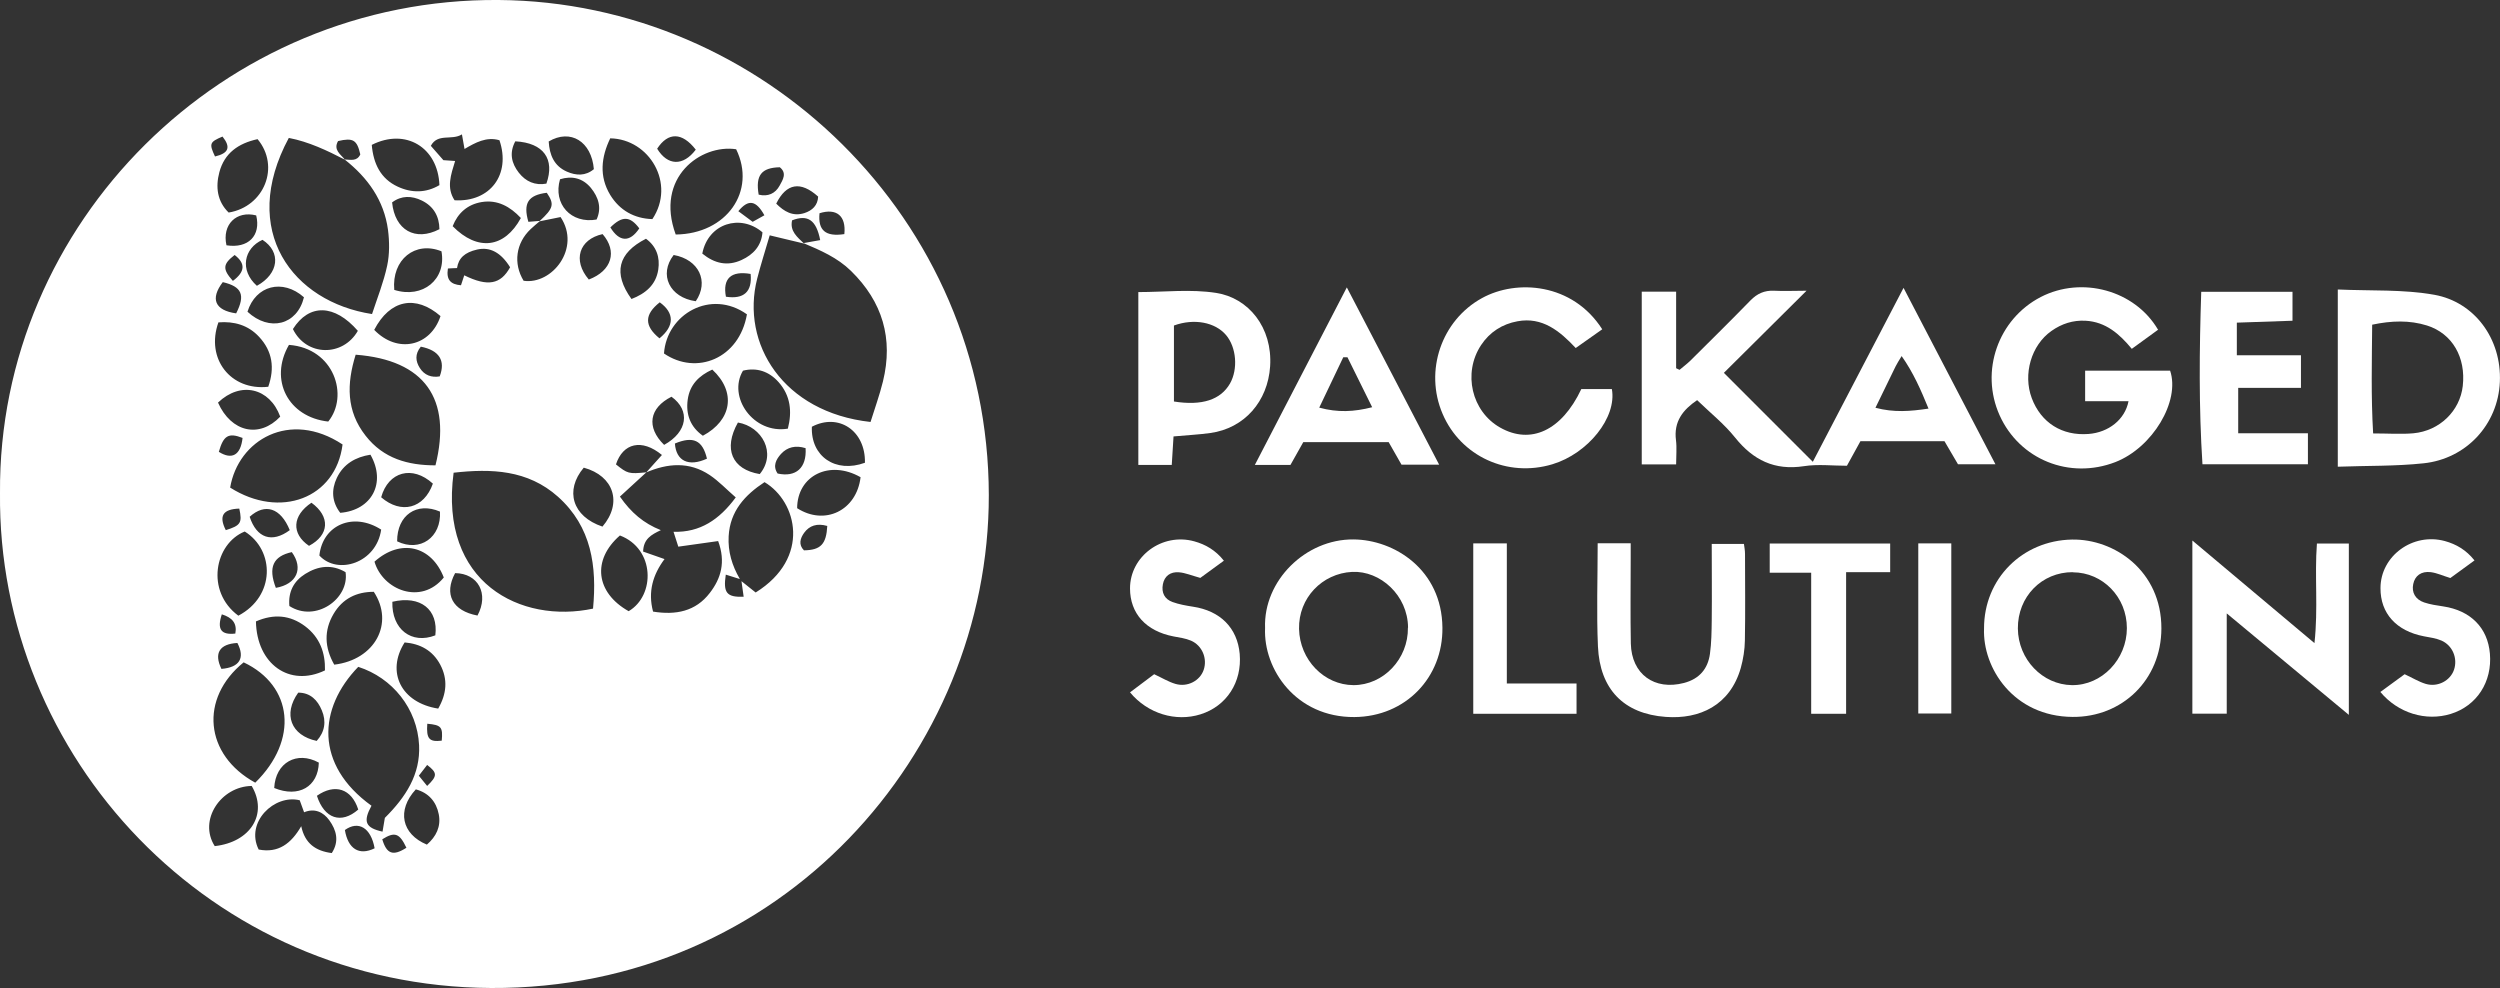
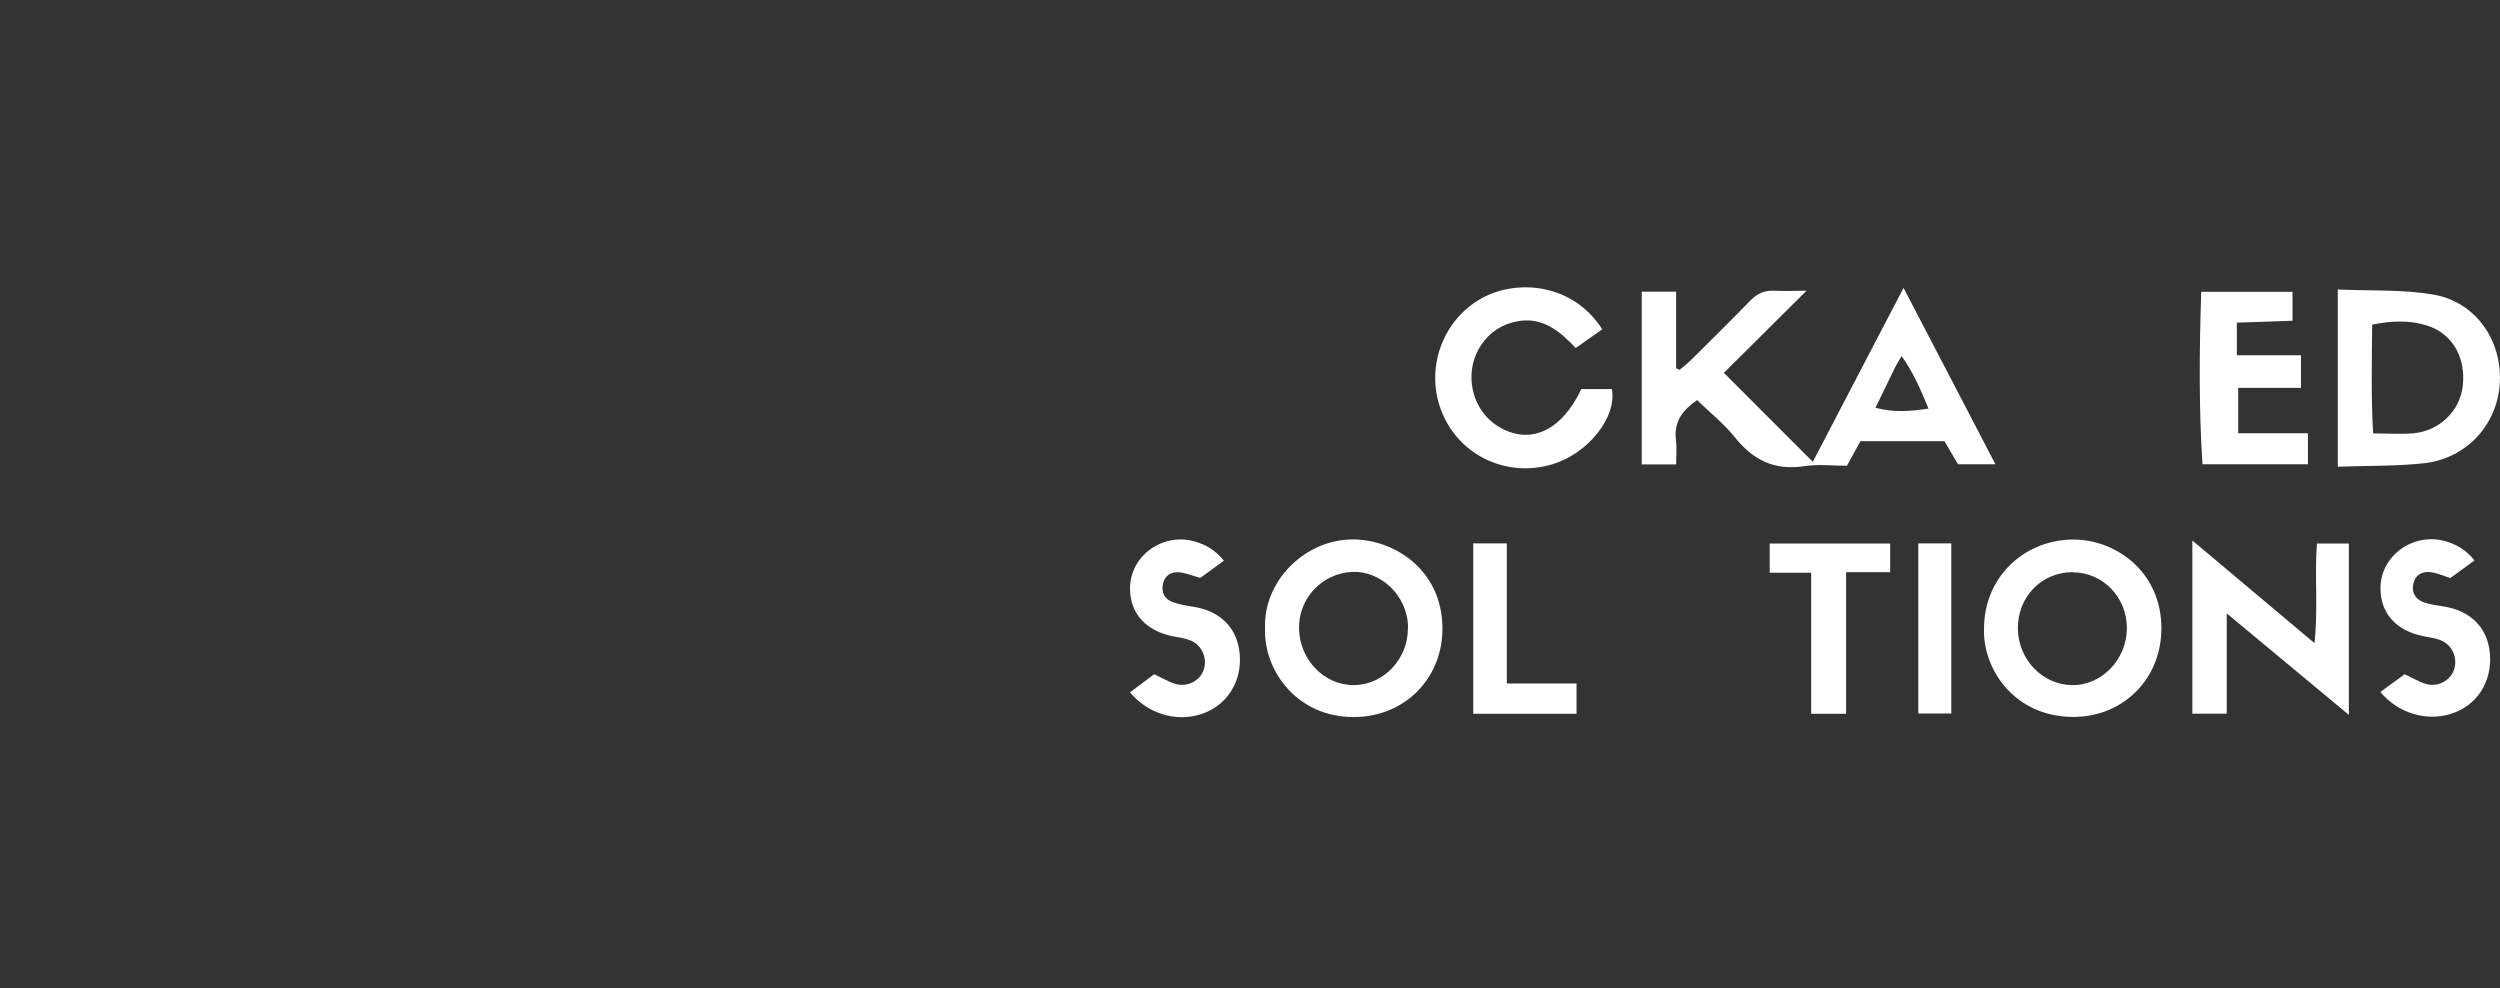
<svg xmlns="http://www.w3.org/2000/svg" id="Layer_2" viewBox="0 0 183.25 72.42">
  <rect x="0" y="0" width="183.25" height="72.42" fill="#333333" stroke="none" />
  <defs>
    <style>      .cls-1 {        fill: #fff;      }    </style>
  </defs>
  <g id="Brands_x2F_testimonial_copy">
    <g>
-       <path class="cls-1" d="M0,36.14C-.14,16.35,16.35-.16,36.56,0c19.27.15,35.89,15.95,35.92,36.3.02,18.85-15.22,36.23-36.49,36.12C15.38,72.31-.19,55.46,0,36.14ZM39.55,16.21c1.03-.95,1.1-1.24.53-2.08-1.36.17-1.75.75-1.35,2.13.27-.02.57-.05.86-.07-.23.2-.47.39-.69.6-1.09,1.03-1.29,2.52-.52,3.79,2.08.31,4.23-2.39,2.71-4.67-.48.1-1.01.2-1.53.31ZM54.22,42.44c-.33-.1-.66-.21-1.02-.32-.2,1.33.06,1.67,1.31,1.62-.05-.39-.11-.76-.16-1.14.36.29.72.57,1.04.83,4.06-2.53,3.05-6.66.65-8.09-1.43.94-2.53,2.12-2.63,3.97-.06,1.12.25,2.15.81,3.11ZM47.35,34.65c.39-.43.78-.86,1.17-1.3-1.48-1.22-2.86-.87-3.37.69.85.68.93.71,2.23.58-.64.59-1.28,1.17-1.94,1.78.82,1.18,1.74,1.96,3,2.46-.72.34-1.27.65-1.3,1.57.5.18,1.02.36,1.57.55-.85,1.14-1.23,2.39-.84,3.85,1.66.27,3.12-.01,4.16-1.37.82-1.06,1.18-2.27.61-3.8-1.03.15-2.02.29-2.92.41-.1-.31-.23-.71-.35-1.09,1.94.06,3.36-.89,4.56-2.52-.68-.59-1.24-1.19-1.91-1.64-1.5-1-3.09-.87-4.68-.18ZM25.29,11.71c-1.32-.68-2.66-1.32-4.12-1.6-3.68,6.83.31,12.02,6.1,12.91.38-1.16.85-2.33,1.11-3.55.18-.84.17-1.76.06-2.62-.29-2.17-1.49-3.83-3.18-5.16.43.01.9.16,1.15-.37-.24-1.06-.52-1.24-1.63-.98-.37.65.19.97.51,1.37ZM58.92,17.85c-.81-.19-1.62-.39-2.5-.6-.34,1.16-.66,2.16-.92,3.18-1.21,4.75,1.89,9.79,8.31,10.5.3-.97.66-1.95.91-2.97.77-3.14-.03-5.84-2.34-8.1-1-.98-2.24-1.51-3.49-2.04.41-.07.82-.15,1.23-.22-.29-1.49-.92-1.89-2.06-1.45-.18.8.39,1.23.87,1.7ZM43.47,44.61c.29-3.09-.1-5.99-2.57-8.2-2.22-1.98-4.9-2.07-7.65-1.76-1.08,8.1,4.95,11.09,10.23,9.96ZM28.21,59.95c1.54-1.53,2.61-3.19,2.51-5.32-.13-2.69-1.96-4.95-4.46-5.75-2.95,3.04-3.2,7.18.97,10.18-.63,1.16-.46,1.62.81,1.9.06-.39.13-.77.17-1.01ZM26.07,26c-.66,2.13-.7,4.12.73,5.94,1.31,1.68,3.11,2.17,5.12,2.17,1.22-4.89-.8-7.72-5.84-8.11ZM18.71,57.37c3.18-3.12,2.78-7.1-.85-8.82-3.25,2.63-2.88,6.78.85,8.82ZM25.11,32.58c-3.87-2.56-7.65-.33-8.24,3.16,3.67,2.33,7.74.79,8.24-3.16ZM49.53,17.19c3.73-.04,5.93-3.18,4.43-6.25-2.58-.39-5.97,2.06-4.43,6.25ZM54.75,23.04c-2.64-1.88-5.88-.02-6.08,2.87,2.38,1.63,5.52.38,6.08-2.87ZM47.82,16.06c1.73-2.6-.22-5.87-3.09-5.92-.66,1.37-.83,2.78,0,4.15.7,1.14,1.77,1.73,3.08,1.77ZM21.18,25.28c-1.48,2.57-.05,5.3,2.88,5.62,1.53-1.88.45-5.37-2.88-5.62ZM33.86,9.85c-.75.47-1.77-.11-2.28.84.35.4.63.71.92,1.05.26.02.55.04.86.06-.31,1.01-.65,1.96-.04,2.88,2.61.15,4.14-1.89,3.29-4.4-.95-.28-1.76.17-2.56.64-.06-.32-.11-.61-.19-1.07ZM18.76,45.55c.06,3.13,2.46,4.84,5.06,3.59.03-1.29-.37-2.42-1.46-3.24-1.1-.82-2.29-.92-3.6-.35ZM24.5,48.72c2.99-.36,4.42-3.03,2.9-5.34-1.27,0-2.29.5-2.95,1.62-.71,1.21-.67,2.45.05,3.72ZM17.47,45.13c2.72-1.43,2.68-4.79.47-6.17-2.21.89-2.89,4.38-.47,6.17ZM24.32,62.53c.57-.88.33-1.69-.18-2.4-.44-.61-1.08-.91-1.85-.59-.11-.31-.22-.62-.32-.88-1.85-.46-4.01,1.6-3.01,3.61,1.44.28,2.38-.43,3.12-1.71.27,1.28,1.07,1.82,2.24,1.97ZM19.66,28.36c.49-1.39.31-2.61-.66-3.66-.81-.88-1.85-1.16-2.99-1.07-.95,2.66.9,5.03,3.65,4.72ZM18.88,10.2c-1.42.31-2.43,1.03-2.8,2.42-.29,1.09-.16,2.14.68,2.96,2.62-.43,3.79-3.38,2.12-5.38ZM27.25,10.62c.12,1.38.65,2.48,1.9,3.06,1.03.48,2.08.47,3.06-.11-.11-2.78-2.49-4.2-4.96-2.95ZM46.08,44.8c1.96-1.15,1.94-4.57-.64-5.55-2.06,1.79-1.78,4.19.64,5.55ZM57.75,31.42c.32-1.25.2-2.42-.68-3.41-.7-.79-1.6-1.09-2.61-.84-1.15,1.93.77,4.67,3.29,4.25ZM32.12,51.94c.62-1.08.72-2.14.15-3.22-.56-1.05-1.47-1.53-2.61-1.63-1.38,2.17-.25,4.43,2.46,4.85ZM27.45,41.17c.6,2.07,3.41,3.22,5.08,1.16-.91-2.34-3.17-2.87-5.08-1.16ZM63.08,34.98c-2.27-1.3-4.64-.12-4.65,2.27,2.02,1.3,4.36.18,4.65-2.27ZM18.45,57.61c-2.25.03-3.93,2.5-2.71,4.41,2.62-.29,3.92-2.35,2.71-4.41ZM38.17,15.97c-.77-.82-1.7-1.35-2.86-1.16-1.03.17-1.75.8-2.13,1.77,1.83,1.86,3.8,1.61,5-.6ZM27.94,38.82c-2.04-1.31-4.29-.35-4.53,1.9,1.33,1.45,4.18.56,4.53-1.9ZM27.43,24.18c1.7,1.76,4.12,1.23,4.86-1.01-1.82-1.58-3.71-1.21-4.86,1.01ZM52.21,27.09c-.99.45-1.65,1.12-1.8,2.2-.15,1.09.19,2,1.11,2.65,2.13-1.14,2.46-3.21.69-4.85ZM21.21,44.42c1.92,1.24,4.41-.53,4.12-2.48-1-.59-2-.47-2.96.13-.84.53-1.25,1.31-1.16,2.34ZM27.15,33.33c-1.08.17-1.97.67-2.46,1.7-.42.89-.36,1.77.25,2.56,2.32-.19,3.38-2.2,2.22-4.25ZM26.23,24.25c-1.71-1.96-3.57-2.01-4.76-.13.99,2.02,3.67,2.04,4.76.13ZM63.4,33.92c.05-2.35-1.93-3.67-3.89-2.64-.09,2.17,1.73,3.43,3.89,2.64ZM51.48,18.59c.9.73,1.84.94,2.87.47.88-.4,1.46-1.05,1.54-2.03-1.61-1.38-3.98-.66-4.41,1.55ZM15.98,29.51c.97,2.18,3.04,2.63,4.56,1.03-.77-2.11-2.9-2.62-4.56-1.03ZM44.16,38.6c1.48-1.73.84-3.72-1.37-4.32-1.41,1.67-.84,3.58,1.37,4.32ZM28.9,21.25c2.1.66,3.83-.78,3.46-2.83-1.92-.78-3.66.6-3.46,2.83ZM46.28,21.92c1.04-.4,1.8-1.04,1.97-2.15.14-.91-.13-1.71-.9-2.27-2.06,1.05-2.43,2.52-1.06,4.42ZM22.28,21.79c-1.56-1.38-3.54-.87-4.14,1.06,1.61,1.49,3.64.98,4.14-1.06ZM32.83,19.69c-.13.83.21,1.16.96,1.22.08-.26.16-.49.24-.73,1.72.85,2.67.67,3.36-.59-.67-1.08-1.47-1.51-2.41-1.3-.92.21-1.37.63-1.48,1.36-.2,0-.4.02-.66.03ZM31.29,61.91c.68-.58,1.05-1.33.87-2.23-.18-.92-.75-1.57-1.68-1.82-1.41,1.53-1.05,3.28.81,4.05ZM54.09,30.97c-1.09,1.94-.44,3.44,1.6,3.78,1.26-1.53.17-3.48-1.6-3.78ZM43.73,16.09c.39-.85.14-1.63-.42-2.32-.6-.72-1.39-.9-2.26-.63-.53,1.81.81,3.29,2.69,2.95ZM28.74,14.83c.2,2.04,1.7,2.89,3.47,1.97-.01-.95-.43-1.68-1.29-2.1-.74-.36-1.49-.38-2.17.13ZM28.76,44.11c-.06,2.02,1.41,3.14,3.15,2.46.23-1.89-1.08-2.95-3.15-2.46ZM31.73,35.45c-1.5-1.37-3.27-.88-3.79,1,1.46,1.26,3.14.84,3.79-1ZM40.22,10.38c.06.96.38,1.78,1.33,2.2.68.3,1.37.33,1.98-.18-.17-2.03-1.71-2.98-3.31-2.03ZM29.11,39.68c1.69.82,3.25-.3,3.14-2.18-1.69-.73-3.15.25-3.14,2.18ZM23.22,54.3c.59-.65.71-1.43.37-2.23-.31-.75-.84-1.3-1.73-1.3-1.13,1.58-.54,3.14,1.36,3.54ZM49.38,18.69c-1.11,1.44-.3,3.12,1.62,3.39.99-1.45.23-3.06-1.62-3.39ZM37.77,10.36c-.46.86-.27,1.62.26,2.3.51.65,1.19.95,2.02.8.64-1.8-.21-2.99-2.27-3.1ZM20.1,57.76c1.8.74,3.22-.1,3.27-1.86-1.6-.88-3.18-.01-3.27,1.86ZM48.68,32.61c1.72-.95,1.94-2.52.54-3.53-1.63.82-1.87,2.23-.54,3.53ZM43.16,20.49c1.69-.64,2.11-2.07,1.01-3.33-1.72.38-2.22,1.92-1.01,3.33ZM35,45.12c.86-1.6.05-3.09-1.64-3.11-.83,1.54-.21,2.76,1.64,3.11ZM18.83,20.95c1.62-.89,1.79-2.48.41-3.37-1.37.62-1.69,2.23-.41,3.37ZM22.65,40.01c1.5-.79,1.57-2.15.18-3.16-1.41.94-1.49,2.27-.18,3.16ZM56.9,14.93c.57.57,1.21.96,2.06.69.58-.19.98-.56,1.01-1.21-1.29-1.16-2.33-.98-3.07.51ZM26.26,59.34c-.49-1.53-1.71-1.93-3.03-1.01.54,1.68,1.78,2.1,3.03,1.01ZM16.6,17.98c1.6.25,2.54-.71,2.18-2.19-1.44-.37-2.52.66-2.18,2.19ZM21.24,38.86c-.67-1.64-1.81-2-2.94-.98.51,1.56,1.63,1.95,2.94.98ZM51,10.97c-1-1.29-2.03-1.3-2.83-.07.76,1.25,1.9,1.3,2.83.07ZM20.22,43.09c1.54-.27,2.04-1.42,1.17-2.62-1.37.3-1.75,1.11-1.17,2.62ZM59.05,32.85c-.73-.23-1.34-.08-1.8.42-.36.4-.63.89-.25,1.44,1.34.29,2.14-.41,2.05-1.86ZM17.31,22.97c.69-1.35.42-1.96-.98-2.29-.93,1.22-.59,2.07.98,2.29ZM51.82,33.62c-.32-1.36-1.01-1.67-2.35-1.11.09,1.28,1,1.73,2.35,1.11ZM30.84,25.42c-.44.54-.38,1.06-.07,1.55.34.54.86.72,1.46.62.44-1.16-.03-1.91-1.39-2.18ZM27.46,62.18c-.27-1.51-1.19-2.05-2.18-1.34.23,1.38,1.04,1.9,2.18,1.34ZM55.62,14.27c.67.16,1.21-.08,1.53-.67.23-.42.55-.91.01-1.34-1.36.03-1.79.6-1.55,2.01ZM48.34,24.8c1.11-.91,1.1-1.86.02-2.64-1.13.89-1.15,1.72-.02,2.64ZM55.02,20.08c-1.44-.25-2.06.34-1.81,1.67,1.31.2,1.94-.36,1.81-1.67ZM60.63,38.55c-.74-.21-1.3-.03-1.69.51-.28.39-.43.86-.01,1.28,1.22-.02,1.64-.44,1.71-1.8ZM61.89,17.16c.14-1.34-.57-1.92-1.82-1.53-.12,1.25.43,1.74,1.82,1.53ZM17.4,47.13c-1.31.07-1.73.75-1.17,1.9,1.33-.11,1.75-.79,1.17-1.9ZM44.74,16.67c.66,1.08,1.43,1.11,2.12.07-.68-.91-1.25-.93-2.12-.07ZM17.78,32.1c-1.03-.4-1.4-.18-1.74,1.02.97.61,1.6.24,1.74-1.02ZM17.54,37.28c-1.22.04-1.51.55-.99,1.58,1.09-.34,1.22-.53.99-1.58ZM29.79,62.14c-.51-1.08-.86-1.19-1.77-.62.32,1.08.79,1.25,1.77.62ZM17.07,20.59c.91-.68.93-1.28.13-1.9-.87.67-.91,1.03-.13,1.9ZM56.03,15.78c-.61-1.1-1.17-1.2-1.91-.3.36.27.71.53,1.05.78.34-.19.57-.32.86-.48ZM15.76,11.47c1.01-.24,1.17-.68.55-1.46-.95.4-.99.52-.55,1.46ZM31.32,53.05c-.08,1.11.14,1.35,1.06,1.24.09-.99-.03-1.15-1.06-1.24ZM16.26,45.03c-.37,1.1-.05,1.53.99,1.41.14-.76-.23-1.17-.99-1.41ZM30.7,56.86c.25.31.43.52.61.75.76-.73.76-.96,0-1.54-.18.23-.35.45-.61.79Z" />
      <path class="cls-1" d="M146.27,34.03h-2.75c-.29-.5-.61-1.05-.99-1.69-1.02,0-2.04,0-3.05,0s-2.04,0-3.11,0c-.33.6-.64,1.16-.99,1.8-1.06,0-2.13-.13-3.15.03-2.15.33-3.72-.44-5.05-2.1-.8-1-1.83-1.82-2.78-2.74-1.03.7-1.73,1.56-1.55,2.94.07.56.01,1.14.01,1.77h-2.52v-12.66h2.52v5.61c.08.04.17.08.25.12.26-.22.54-.43.79-.67,1.48-1.47,2.96-2.93,4.41-4.42.49-.5,1.02-.74,1.72-.71.73.04,1.47,0,2.39,0-2.15,2.14-4.15,4.12-6.06,6.02,2.22,2.22,4.33,4.33,6.52,6.52,2.17-4.15,4.38-8.39,6.65-12.75,2.27,4.36,4.46,8.57,6.73,12.92ZM137.47,29.89c1.36.36,2.56.26,3.89.06-.57-1.39-1.11-2.63-1.97-3.85-.22.37-.35.56-.45.77-.46.94-.92,1.88-1.47,3.02Z" />
-       <path class="cls-1" d="M158.2,24.16c-.66.48-1.26.92-1.94,1.41-.9-1.09-1.91-1.98-3.39-2.06-.92-.05-1.75.22-2.5.75-1.48,1.04-2.1,3.17-1.44,4.93.68,1.8,2.22,2.77,4.16,2.62,1.46-.11,2.67-1.05,2.93-2.4h-3.18v-2.24h6.23c.75,2.24-1.29,5.64-4.01,6.7-3.36,1.3-7.03-.18-8.49-3.43-1.45-3.23-.11-7.05,3.02-8.67,3.01-1.55,6.89-.5,8.59,2.39Z" />
      <path class="cls-1" d="M171.36,21.22c2.43.11,4.81-.02,7.09.39,2.92.53,4.93,3.21,4.79,6.39-.14,3.13-2.47,5.63-5.59,5.96-2.05.22-4.13.17-6.29.25v-13ZM173.94,31.77c1.13,0,2.05.07,2.96-.01,1.93-.18,3.41-1.64,3.62-3.46.24-2.1-.76-3.85-2.62-4.44-1.28-.4-2.6-.36-4.02-.06-.02,2.63-.09,5.23.07,7.96Z" />
      <path class="cls-1" d="M92.73,46.03c-.13-3.46,2.96-6.52,6.48-6.49,2.98.02,6.48,2.2,6.52,6.47.04,3.65-2.7,6.52-6.45,6.55-4.28.03-6.68-3.5-6.55-6.52ZM103.21,46c-.02-2.37-2.04-4.18-4.1-4.08-2.19.11-3.94,1.91-3.89,4.18.05,2.27,1.84,4.11,3.99,4.12,2.2,0,4.02-1.92,3.99-4.21Z" />
      <path class="cls-1" d="M145.43,46.07c-.01-3.65,2.81-6.45,6.44-6.52,3.12-.06,6.57,2.3,6.56,6.52-.01,3.76-2.87,6.51-6.51,6.48-4.33-.03-6.61-3.59-6.49-6.49ZM151.94,41.94c-2.28-.01-4.05,1.8-4.03,4.13.02,2.26,1.8,4.12,3.96,4.15,2.19.03,4.03-1.89,4.03-4.18,0-2.27-1.76-4.08-3.96-4.09Z" />
      <path class="cls-1" d="M163.22,44.97v7.34h-2.52v-12.69c2.98,2.51,5.87,4.93,8.95,7.52.28-2.55,0-4.91.18-7.3h2.34v12.56c-2.99-2.48-5.88-4.88-8.94-7.43Z" />
      <path class="cls-1" d="M117.44,24.14c-.66.47-1.27.9-1.94,1.37-1.17-1.25-2.45-2.3-4.27-1.96-1.1.2-2.03.78-2.67,1.75-1.35,2.05-.69,4.86,1.4,6.04,2.24,1.27,4.51.23,5.95-2.82h2.24c.38,2.08-1.76,4.73-4.36,5.51-3.29.99-6.72-.58-8.05-3.7-1.35-3.15-.08-6.85,2.89-8.48,2.54-1.4,6.64-1.11,8.81,2.28Z" />
-       <path class="cls-1" d="M83.43,21.41c1.92,0,3.85-.23,5.71.06,2.36.36,4.15,2.52,3.96,5.39-.17,2.55-1.87,4.53-4.38,4.88-.87.12-1.75.16-2.7.25-.04.69-.09,1.36-.13,2.09h-2.45v-12.67ZM86.05,29.43c2.06.33,3.43-.13,4.11-1.32.6-1.06.47-2.65-.29-3.55-.8-.94-2.34-1.24-3.82-.7v5.57Z" />
-       <path class="cls-1" d="M117.13,39.82h2.4c0,.39,0,.75,0,1.11,0,2.08-.03,4.16.01,6.24.05,2.25,1.73,3.46,3.9,2.89,1.13-.3,1.75-1.04,1.9-2.14.11-.8.12-1.63.13-2.44.02-1.84,0-3.68,0-5.61h2.36c.03.22.08.48.08.74,0,2.11.03,4.23-.01,6.34-.01.67-.12,1.36-.3,2.01-.79,2.76-3.03,3.77-5.49,3.59-3.1-.22-4.84-2.04-4.98-5.16-.11-2.48-.02-4.97-.02-7.57Z" />
      <path class="cls-1" d="M163.96,23.66v2.38h4.7v2.39h-4.6v3.33h5.11v2.27h-7.73c-.27-4.2-.23-8.37-.09-12.64h6.69v2.12c-1.31.05-2.65.09-4.08.14Z" />
-       <path class="cls-1" d="M98.73,21.08c2.3,4.42,4.49,8.63,6.76,12.98h-2.76c-.28-.49-.6-1.05-.94-1.65h-6.26c-.32.57-.63,1.13-.94,1.67h-2.61c2.27-4.38,4.46-8.61,6.74-13.01ZM98.77,26.19c-.1,0-.2,0-.31,0-.57,1.2-1.15,2.41-1.76,3.69,1.36.37,2.54.31,3.88-.03-.63-1.27-1.22-2.47-1.81-3.66Z" />
      <path class="cls-1" d="M87.98,42.36c-.65-.18-1.09-.37-1.55-.41-.65-.06-1.08.29-1.19.87-.12.62.12,1.1.71,1.31.47.17.98.26,1.49.34,2.01.3,3.26,1.56,3.43,3.46.18,2.07-.96,3.83-2.87,4.43-1.81.57-3.87-.04-5.17-1.61.61-.46,1.22-.92,1.77-1.33.58.27,1.05.56,1.56.71.88.26,1.8-.23,2.07-1.03.28-.82-.1-1.78-.93-2.14-.4-.17-.85-.23-1.28-.31-2.02-.39-3.19-1.68-3.19-3.52,0-2.36,2.36-4.1,4.71-3.45.83.23,1.56.65,2.17,1.42-.63.46-1.22.89-1.74,1.27Z" />
      <path class="cls-1" d="M174.47,50.73c.65-.48,1.25-.92,1.79-1.31.58.27,1.05.56,1.55.71.88.26,1.8-.24,2.07-1.04.28-.83-.1-1.78-.93-2.14-.4-.17-.85-.23-1.28-.31-2.02-.39-3.19-1.68-3.18-3.53,0-2.36,2.37-4.09,4.72-3.45.83.23,1.56.65,2.17,1.42-.63.46-1.22.89-1.77,1.29-.53-.16-.97-.37-1.43-.43-.71-.09-1.17.27-1.29.87-.13.61.15,1.13.8,1.35.45.15.93.22,1.4.29,2,.3,3.26,1.56,3.42,3.46.18,2.07-.96,3.83-2.87,4.42-1.81.56-3.87-.05-5.17-1.62Z" />
      <path class="cls-1" d="M138.55,39.84v2.1h-3.23v10.38h-2.56v-10.34h-3.04v-2.14h8.83Z" />
      <path class="cls-1" d="M107.99,52.32v-12.49h2.46v10.27h5.11v2.22h-7.57Z" />
      <path class="cls-1" d="M140.61,39.83h2.42v12.47h-2.42v-12.47Z" />
    </g>
  </g>
</svg>